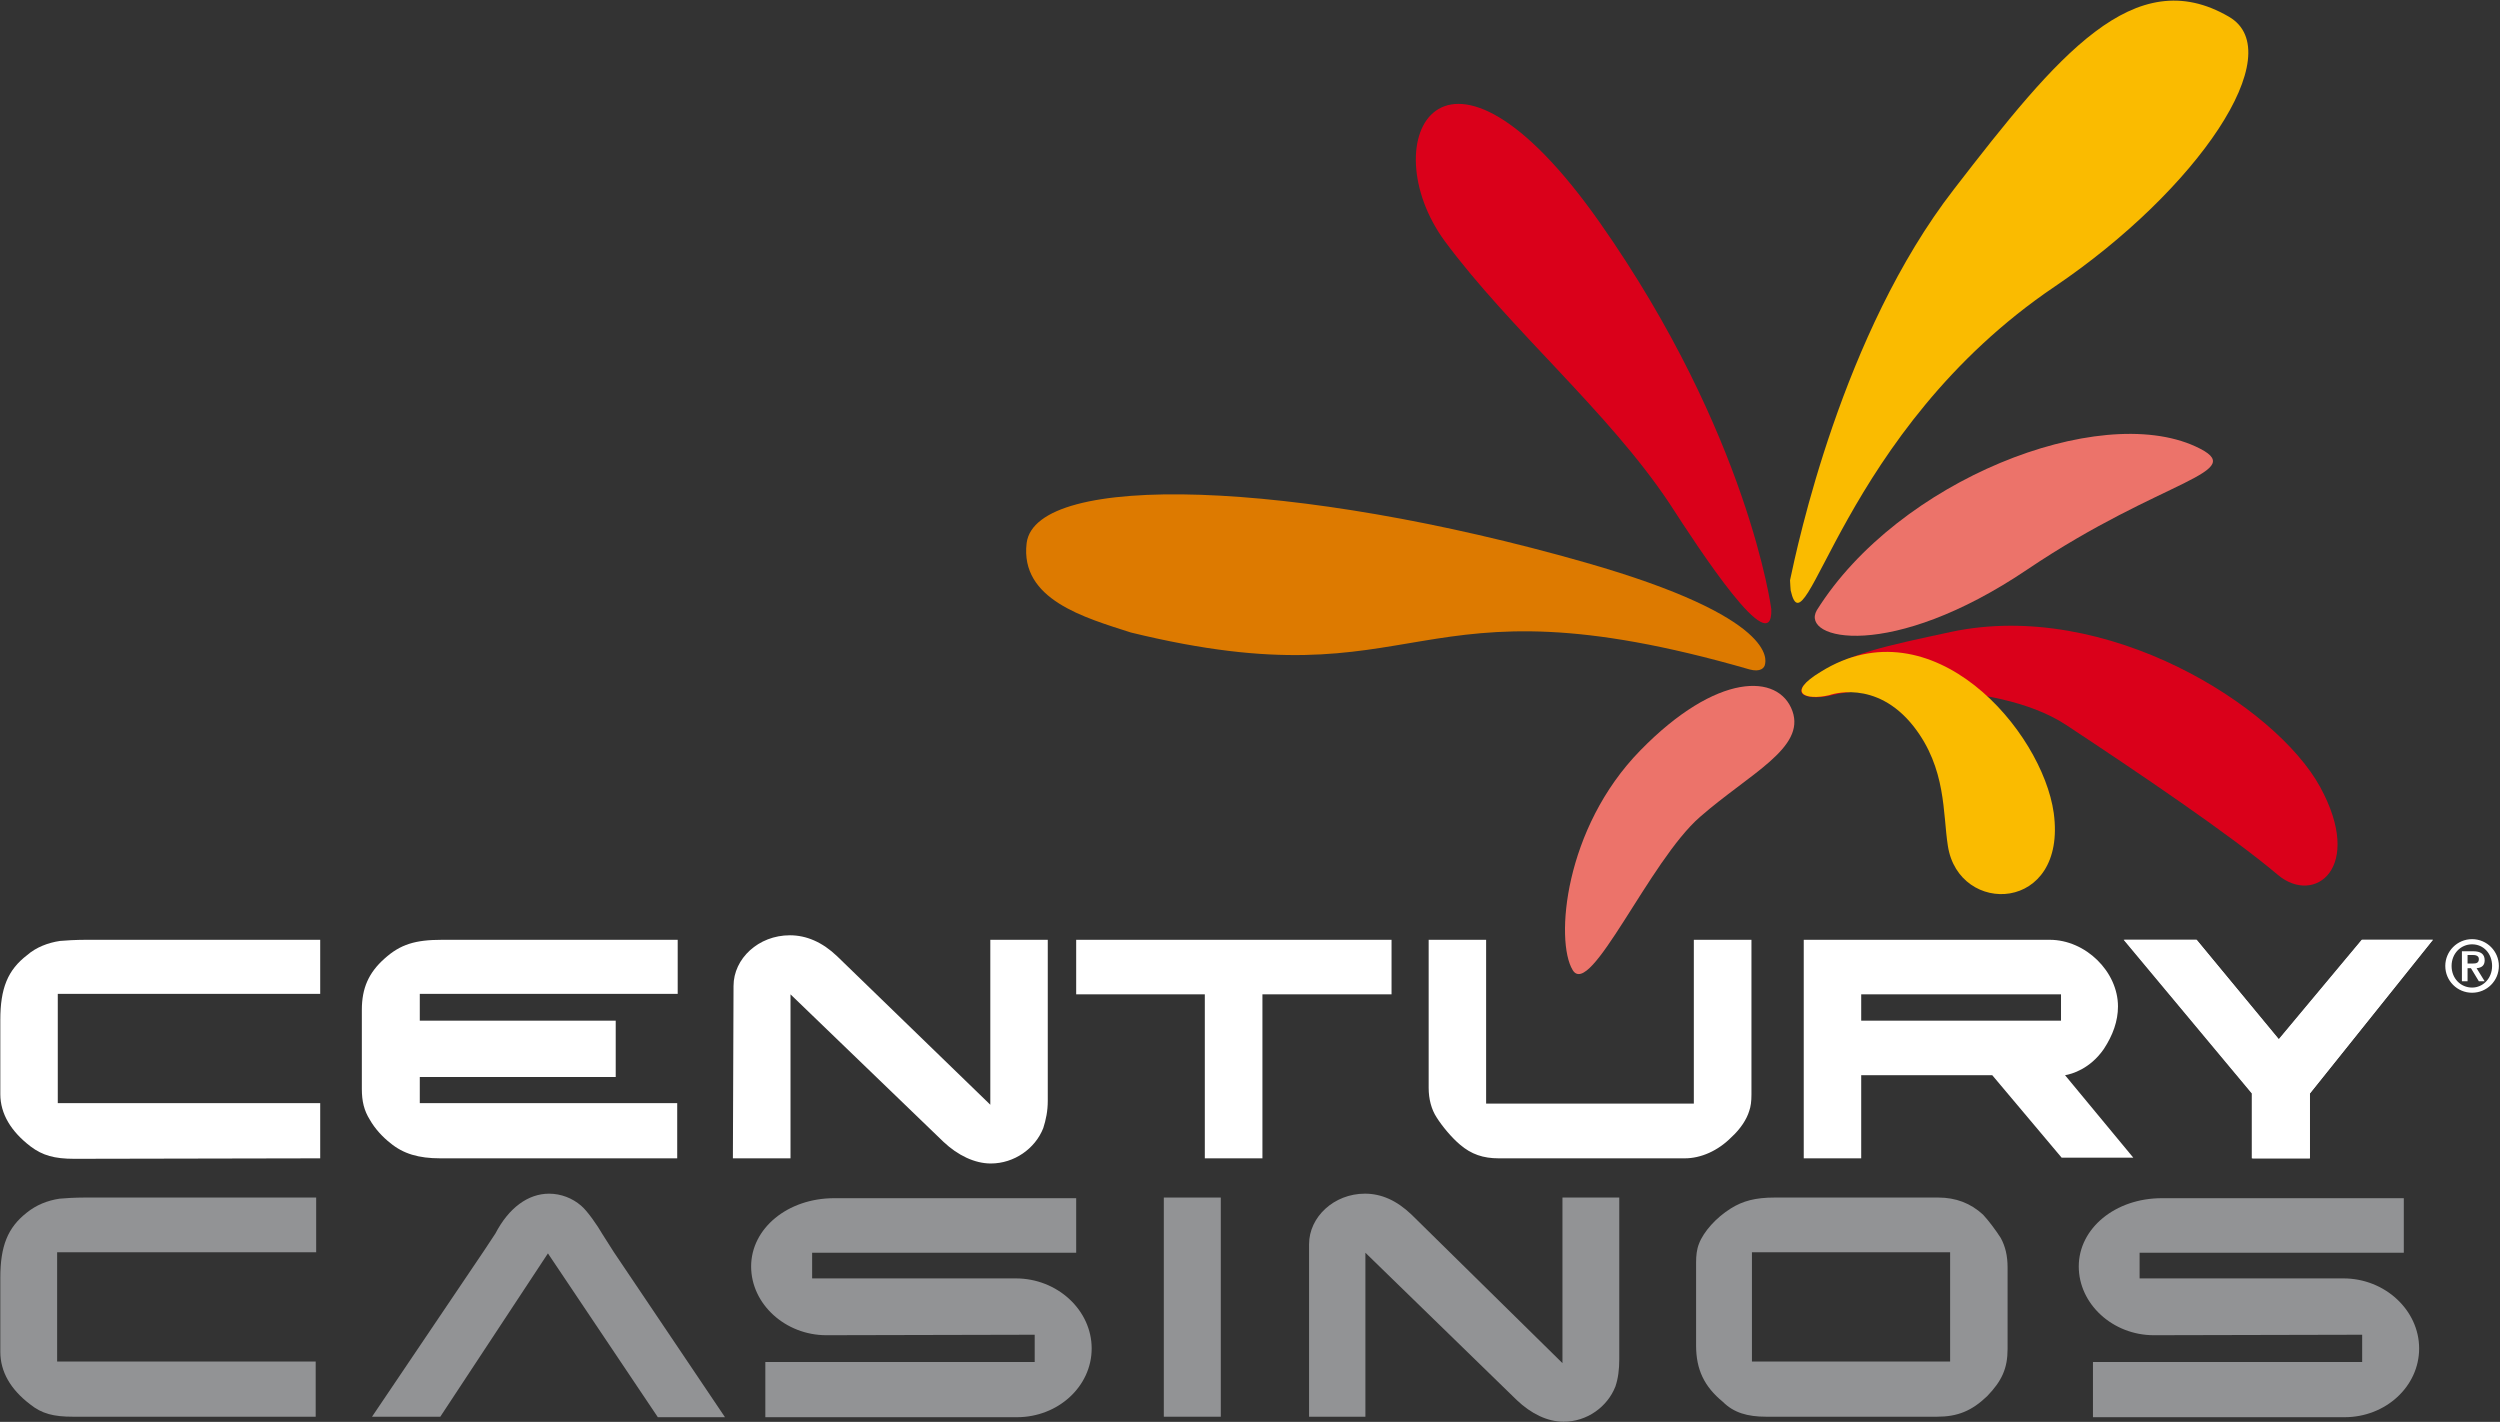
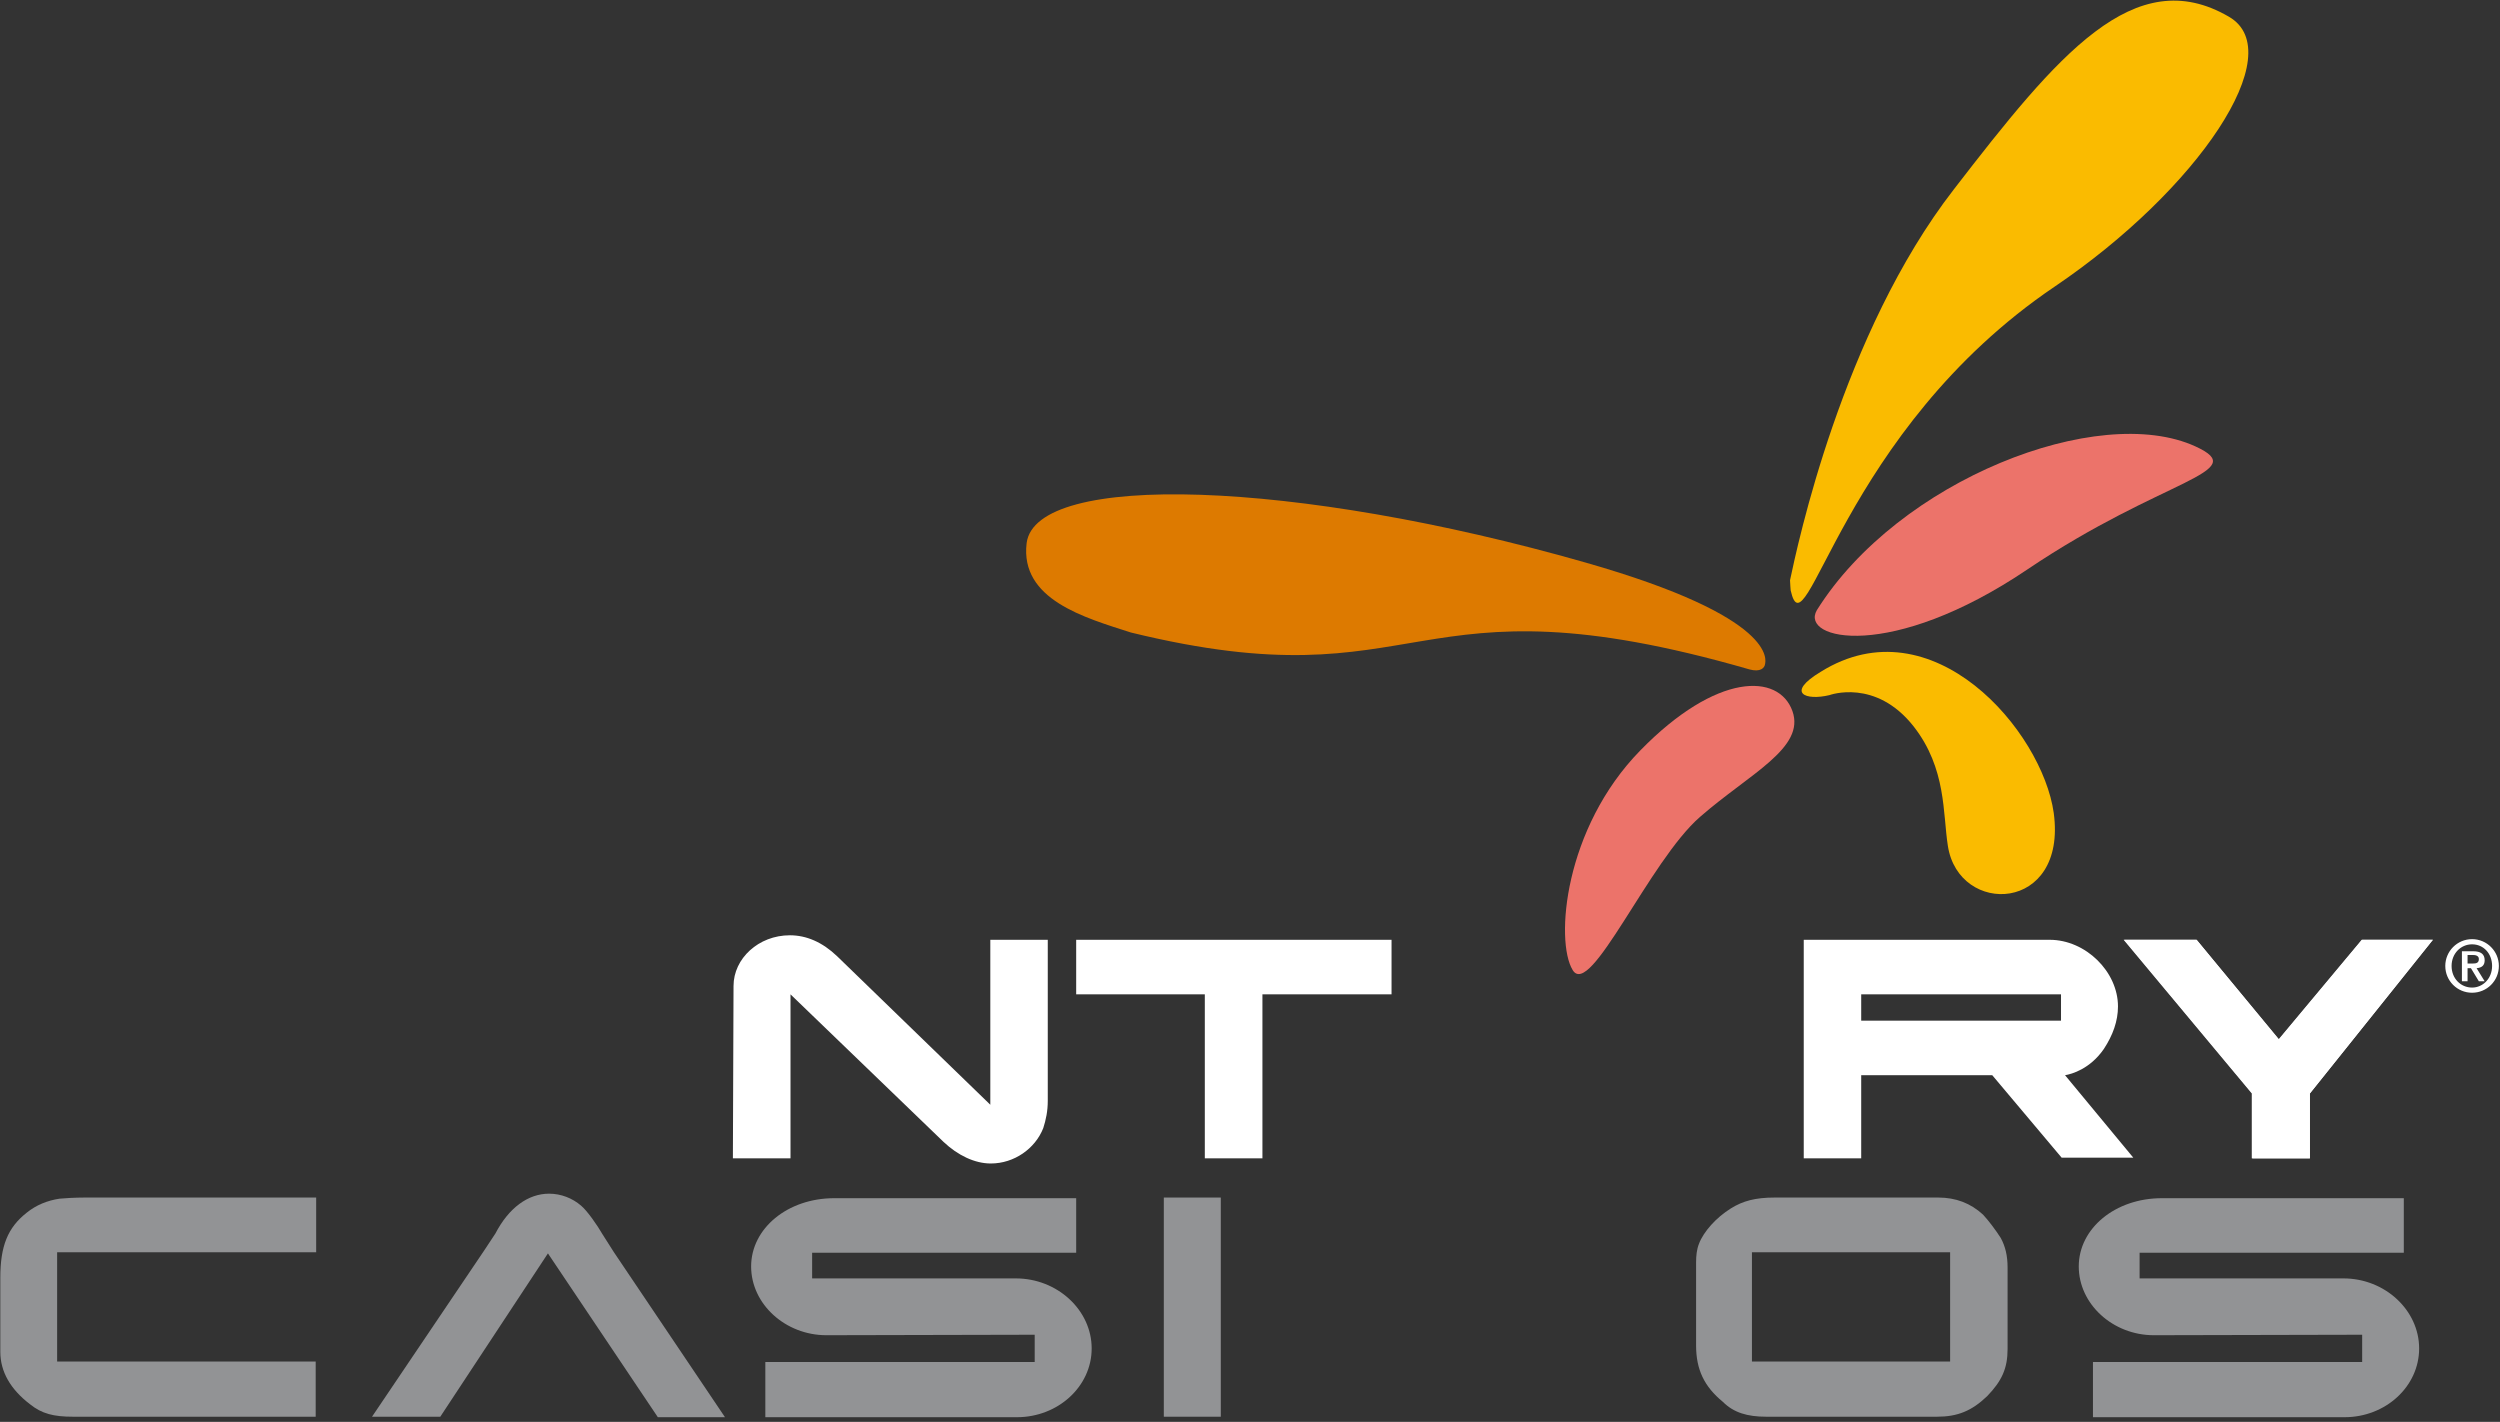
<svg xmlns="http://www.w3.org/2000/svg" version="1.2" viewBox="0 0 1549 881" width="1549" height="881">
  <rect x="0" y="0" width="1549" height="881" fill="#333333" stroke="none" />
  <title>CNTY_BIG</title>
  <defs>
    <clipPath clipPathUnits="userSpaceOnUse" id="cp1">
-       <path d="m1800.49-182.82v1399.43h-2099.78v-1399.43z" />
+       <path d="m1800.49-182.82v1399.43h-2099.78z" />
    </clipPath>
    <clipPath clipPathUnits="userSpaceOnUse" id="cp2">
-       <path d="m1800.49-182.82v1399.43h-2099.78v-1399.43z" />
-     </clipPath>
+       </clipPath>
    <clipPath clipPathUnits="userSpaceOnUse" id="cp3">
      <path d="m1800.49-182.82v1399.43h-2099.78v-1399.43z" />
    </clipPath>
    <clipPath clipPathUnits="userSpaceOnUse" id="cp4">
-       <path d="m1800.49-182.82v1399.43h-2099.78v-1399.43z" />
-     </clipPath>
+       </clipPath>
    <clipPath clipPathUnits="userSpaceOnUse" id="cp5">
      <path d="m1800.49-182.82v1399.43h-2099.78v-1399.43z" />
    </clipPath>
    <clipPath clipPathUnits="userSpaceOnUse" id="cp6">
      <path d="m1800.49-182.82v1399.43h-2099.78v-1399.43z" />
    </clipPath>
    <clipPath clipPathUnits="userSpaceOnUse" id="cp7">
      <path d="m1800.49-182.82v1399.43h-2099.78v-1399.43z" />
    </clipPath>
    <clipPath clipPathUnits="userSpaceOnUse" id="cp8">
      <path d="m1800.49-182.82v1399.43h-2099.78v-1399.43z" />
    </clipPath>
    <clipPath clipPathUnits="userSpaceOnUse" id="cp9">
      <path d="m1800.49-182.82v1399.43h-2099.78v-1399.43z" />
    </clipPath>
    <clipPath clipPathUnits="userSpaceOnUse" id="cp10">
      <path d="m1800.49-182.82v1399.43h-2099.78v-1399.43z" />
    </clipPath>
    <clipPath clipPathUnits="userSpaceOnUse" id="cp11">
      <path d="m1800.49-182.82v1399.43h-2099.78v-1399.43z" />
    </clipPath>
    <clipPath clipPathUnits="userSpaceOnUse" id="cp12">
      <path d="m1800.49-182.82v1399.43h-2099.78v-1399.43z" />
    </clipPath>
    <clipPath clipPathUnits="userSpaceOnUse" id="cp13">
      <path d="m1800.49-182.82v1399.43h-2099.78v-1399.43z" />
    </clipPath>
    <clipPath clipPathUnits="userSpaceOnUse" id="cp14">
      <path d="m1800.49-182.82v1399.43h-2099.78v-1399.43z" />
    </clipPath>
    <clipPath clipPathUnits="userSpaceOnUse" id="cp15">
      <path d="m1800.49-182.82v1399.43h-2099.78v-1399.43z" />
    </clipPath>
    <clipPath clipPathUnits="userSpaceOnUse" id="cp16">
      <path d="m1800.49-182.82v1399.43h-2099.78v-1399.43z" />
    </clipPath>
    <clipPath clipPathUnits="userSpaceOnUse" id="cp17">
      <path d="m1800.49-182.82v1399.43h-2099.78v-1399.43z" />
    </clipPath>
    <clipPath clipPathUnits="userSpaceOnUse" id="cp18">
      <path d="m1800.49-182.82v1399.43h-2099.78v-1399.43z" />
    </clipPath>
    <clipPath clipPathUnits="userSpaceOnUse" id="cp19">
      <path d="m1800.49-182.82v1399.43h-2099.78v-1399.43z" />
    </clipPath>
  </defs>
  <style>
		.s0 { fill: #ffffff } 
		.s1 { fill: #dd7a00 } 
		.s2 { fill: #da001a } 
		.s3 { fill: #ec736a } 
		.s4 { fill: #fabb00 } 
		.s5 { fill: #929395 } 
	</style>
  <g id="Clip-Path: Clip-Path" clip-path="url(#cp1)">
    <g id="Clip-Path">
      <path class="s0" d="m198.4 717.7v-34.2h-162.6v-67.7h162.6v-33.5h-145.3c-5.7 0-13.1 0.4-15.9 0.7-7.4 1.1-14.8 3.9-20.4 8.8-12 9.2-16.6 20.5-16.6 40.2v45.9c0 12.3 6.7 23.2 18.7 32.4 7.4 5.6 14.8 7.7 27.1 7.7z" />
    </g>
  </g>
  <g id="Clip-Path: Clip-Path" clip-path="url(#cp2)">
    <g id="Clip-Path">
      <path class="s0" d="m419.6 717.7v-34.2h-159.5v-16.2h121.4v-34.9h-121.4v-16.6h159.8v-33.5h-146c-16.6 0-25.8 2.8-35.6 11.6-9.9 8.8-14.1 18.4-14.1 31.8v49c0 7.7 1.4 13.4 4.9 19 3.2 5.7 8.1 10.9 12.7 14.5 8.1 6.7 17.6 9.5 31 9.5z" />
    </g>
  </g>
  <g id="Clip-Path: Clip-Path" clip-path="url(#cp3)">
    <g id="Clip-Path">
      <path class="s0" d="m454.1 717.7h35.7v-101.6l94.8 91.4c8.9 8.4 19.4 13.4 29.3 13.4 14.5 0 27.5-9.2 32.5-21.9 1.7-5.3 2.8-10.6 2.8-16.9v-99.8h-35.6v102.2l-94.9-92c-9.2-8.8-19.1-13-29.3-13-19.4 0-34.9 14.4-34.9 31.4z" />
    </g>
  </g>
  <path class="s0" d="m666.8 616.1h79.7v101.6h35.7v-101.6h80v-33.8h-195.4z" />
  <g id="Clip-Path: Clip-Path" clip-path="url(#cp4)">
    <g id="Clip-Path">
      <path class="s0" d="m1085.2 582.3h-35.7v101.5h-128.7v-101.5h-35.6v91.7c0 7 1.7 13.4 4.9 18.3 3.5 5.6 9.5 12.7 14.5 16.9 7 6 14.4 8.5 24 8.5h115.3c9.9 0 20.5-4.6 28.9-13.1 5.7-5.2 9.5-11.2 11-16.2 1-2.8 1.4-6 1.4-10.2z" />
    </g>
  </g>
  <path class="s0" d="m1315.8 582.3l79.4 95.2v40.2h36v-40.2l76.2-95.2h-44.1l-51.5 61.7-50.8-61.7z" />
  <g id="Clip-Path: Clip-Path" clip-path="url(#cp5)">
    <g id="Clip-Path">
      <path class="s0" d="m1117.6 582.3h152.4c22.2 0 42.3 19.7 42.3 41.3 0 9.1-3.2 17.9-8.8 26.4-8.5 12.3-19.8 15.5-24 16.2l42.3 51.1h-44.4l-43-51.1h-81.2v51.5h-35.6zm35.6 50.1h123.8v-16.3h-123.8z" />
    </g>
  </g>
  <path class="s0" d="m1316.2 582.3l79.4 95.2v40.2h35.6v-40.2l76.2-95.2h-43.8l-51.5 61.7-51.1-61.7z" />
  <g id="Clip-Path: Clip-Path" clip-path="url(#cp6)">
    <g id="Clip-Path">
      <path class="s1" d="m636.1 336.5c5.7-44.4 166.2-39.4 346.1 12 119.9 34.2 111.8 61 111.4 63.1-0.3 2.2-2.8 5-9.5 3.2-213.7-61.7-198.9 22.2-383.4-22.9-28.6-9.2-68.8-20.4-64.6-55.4z" />
    </g>
  </g>
  <g>
    <g id="Clip-Path: Clip-Path" clip-path="url(#cp7)">
      <g id="Clip-Path">
-         <path class="s2" d="m1097.5 377.4c0 0-14.1-108.2-106.2-239.4-97.3-138.5-141.8-50.4-95.9 11.7 40.2 54.3 101.2 105.4 139 162.2 18.7 28.9 64.2 98.7 63.1 65.5z" />
-       </g>
+         </g>
    </g>
    <g id="Clip-Path: Clip-Path" clip-path="url(#cp8)">
      <g id="Clip-Path">
-         <path class="s2" d="m1135.3 430.7c13-3.9 99.8-10.9 144.6 18.3 44.4 29.3 102.3 68.4 131.5 93.1 22.6 19 53.7-4.2 26.1-54.6-27.5-50.1-132.2-116.4-228.5-96-41.3 8.9-63.5 13.4-84 27.2-19.4 12.3-3.2 15.5 10.3 12z" />
-       </g>
+         </g>
    </g>
    <g id="Clip-Path: Clip-Path" clip-path="url(#cp9)">
      <g id="Clip-Path">
        <path class="s3" d="m1360.3 276.6c-60-27.5-184.1 20.8-234.6 101.5-10.6 18.4 45.9 31.8 130.5-25.3 84.3-56.8 139.4-60 104.1-76.2z" />
      </g>
    </g>
    <g id="Clip-Path: Clip-Path" clip-path="url(#cp10)">
      <g id="Clip-Path">
        <path class="s3" d="m1110.6 440.6c-8.5-23.7-47-24-94.2 24.3-47.3 48.3-52.9 118.1-42 136.1 10.9 18.3 47.6-67.7 79-94.9 30.7-26.8 65.3-42.6 57.2-65.5z" />
      </g>
    </g>
    <g id="Clip-Path: Clip-Path" clip-path="url(#cp11)">
      <g id="Clip-Path">
        <path class="s4" d="m1109.5 365.8c0 0-0.4-4.9-0.4-6.3 4.6-21.5 32.1-152.7 101.6-242.3 64.2-83.2 111.8-141 170.4-106.8 38.1 22.2-19.4 107.2-107.9 167.1-132.7 89.6-154.2 230.6-163.7 188.3z" />
      </g>
    </g>
    <g>
      <g id="Clip-Path: Clip-Path" clip-path="url(#cp12)">
        <g id="Clip-Path">
          <path class="s4" d="m1185.7 450.1c20.4 26.1 18 53.9 21.2 74 6.7 43.7 74 41.6 65.6-20.4-7.1-50.8-75.2-130.5-144.3-87.5-22.2 13.4-9.2 18 5.3 14.5 0 0 28.6-10.6 52.2 19.4z" />
        </g>
      </g>
    </g>
    <g>
      <g id="Clip-Path: Clip-Path" clip-path="url(#cp13)">
        <g id="Clip-Path">
          <path class="s5" d="m195.6 877.8v-34.2h-160.2v-67.7h160.5v-33.9h-143.5c-5.7 0-12.7 0.4-15.5 0.7-7.4 1.1-14.5 3.9-20.5 8.8-11.6 9.2-16.2 20.5-16.2 40.2v45.9c0 12.3 6.3 23.2 18.3 32.4 7.4 6 14.8 7.8 26.8 7.8z" />
        </g>
      </g>
    </g>
    <g>
      <g id="Clip-Path: Clip-Path" clip-path="url(#cp14)">
        <g id="Clip-Path">
          <path class="s5" d="m641.1 827v16.9h-166.9v34.2h155.9c25.4 0 46.3-19 46.3-42.6 0-23.7-21.2-43.4-47-43.4h-126.2v-15.9h163.6v-33.8h-149.9c-28.9 0-51.5 18.7-51.5 42.3 0 23.3 21.2 42.6 46.6 42.6z" />
        </g>
      </g>
    </g>
  </g>
  <path fill-rule="evenodd" class="s5" d="m756.4 742v135.8h-35.3v-135.8z" />
  <g>
    <g id="Clip-Path: Clip-Path" clip-path="url(#cp15)">
      <g id="Clip-Path">
-         <path class="s5" d="m810.7 877.8h35.3v-101.6l93.8 91.3c8.9 8.5 19.1 13.4 29 13.4 14.4 0 27.1-9.1 32.1-21.8 1.7-5 2.4-10.6 2.4-16.9v-100.2h-35.2v102.6l-93.5-92c-9.2-8.8-18.7-13-28.9-13-19.1 0-34.6 14.4-34.6 31.3v106.9z" />
-       </g>
+         </g>
    </g>
    <g id="Clip-Path: Clip-Path" clip-path="url(#cp16)">
      <g id="Clip-Path">
        <path class="s5" d="m339.5 776.6l-66.7 101.2h-42.3l69.5-103 7-10.6c8.2-15.8 20.2-24.6 33.2-24.6 7.4 0 14.5 2.8 19.8 7.4 3.8 3.1 10.2 12.3 13.4 17.9l7 11 68.8 102.2h-41.6z" />
      </g>
    </g>
    <g id="Clip-Path: Clip-Path" clip-path="url(#cp17)">
      <g id="Clip-Path">
        <path class="s5" d="m1463.6 827v16.9h-166.8v34.2h155.9c25.4 0 46.2-19 46.2-42.6 0-23.7-21.2-43.4-46.9-43.4h-126.3v-15.9h163.7v-33.8h-149.9c-28.9 0-51.5 18.7-51.5 42.3 0 23.3 21.1 42.6 46.5 42.6z" />
      </g>
    </g>
    <g>
      <g id="Clip-Path: Clip-Path" clip-path="url(#cp18)">
        <g id="Clip-Path">
          <path class="s5" d="m1094.3 877.8h105.9c12.7 0 21.5-3.6 31-12.7 9.2-9.5 12.7-17.3 12.7-29.3v-50.4c0-7.4-1.4-13.1-4.2-18.3-3.2-5-7.4-10.6-11-14.5-7.7-7.1-16.9-10.6-27.8-10.6h-101.3c-12 0-19.7 2.1-27.1 6.7-9.2 5.7-17 14.5-19.8 21.9-1.4 3.5-1.8 7.4-1.8 11.6v51.5c0 14.8 5 25.4 16.6 34.9 6.7 6.7 15.2 9.2 26.8 9.2zm-8.8-101.9h122.8v67.7h-122.8z" />
        </g>
      </g>
    </g>
    <g>
      <g id="Clip-Path: Clip-Path" clip-path="url(#cp19)">
        <g id="Clip-Path">
          <path class="s0" d="m1531.7 615.1c9.2 0 16.6-7.4 16.6-16.6 0-9.1-7.4-16.6-16.6-16.6-9.2 0-16.6 7.5-16.6 16.6 0 9.2 7.4 16.6 16.6 16.6zm0-3.2c-7 0-12.7-5.6-12.7-13.4 0-7.7 5.7-13.4 12.7-13.4 7.1 0 12.4 5.7 12.4 13.4 0 7.8-5.7 13.4-12.4 13.4zm-6.3-3.9h3.5v-8.1h2.1l4.9 8.1h3.6l-5-8.1c3.2-0.3 5-1.7 5-4.9 0-3.9-2.5-5.6-7.1-5.6h-7zm3.5-16.3h3.2c1.7 0 3.8 0.4 3.8 2.5 0 2.5-1.7 2.8-3.8 2.8h-3.2z" />
        </g>
      </g>
    </g>
  </g>
</svg>